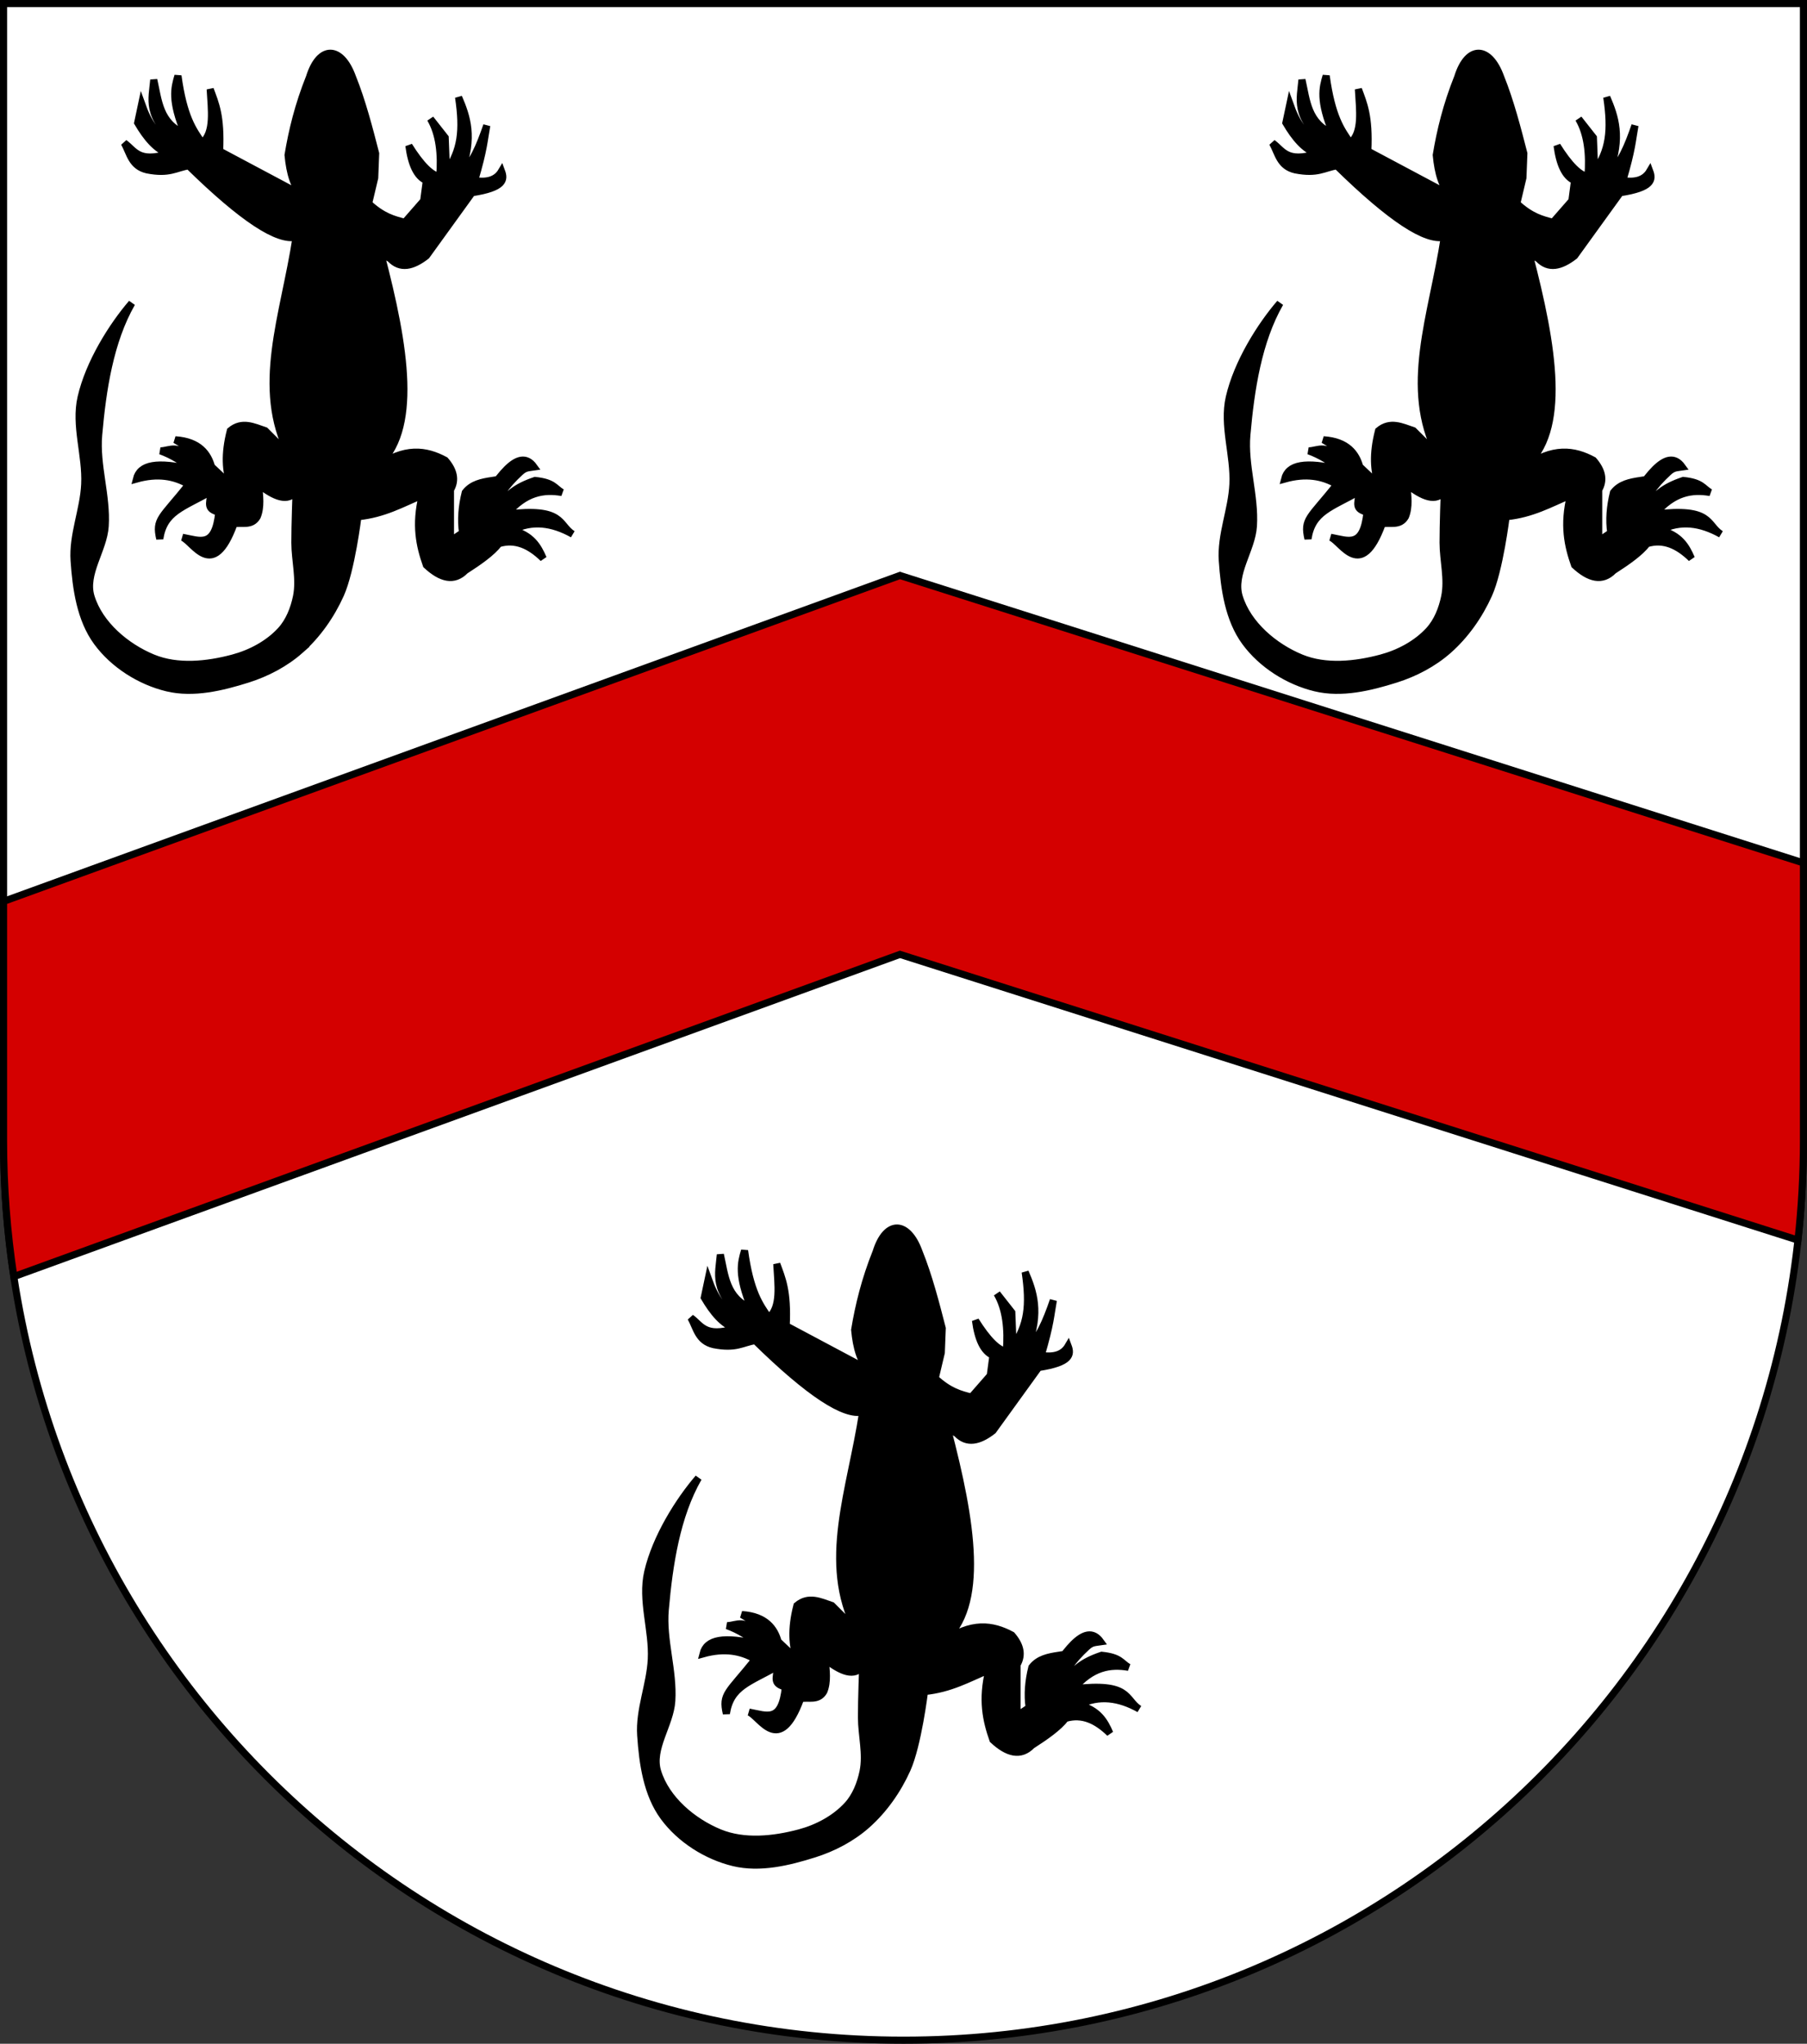
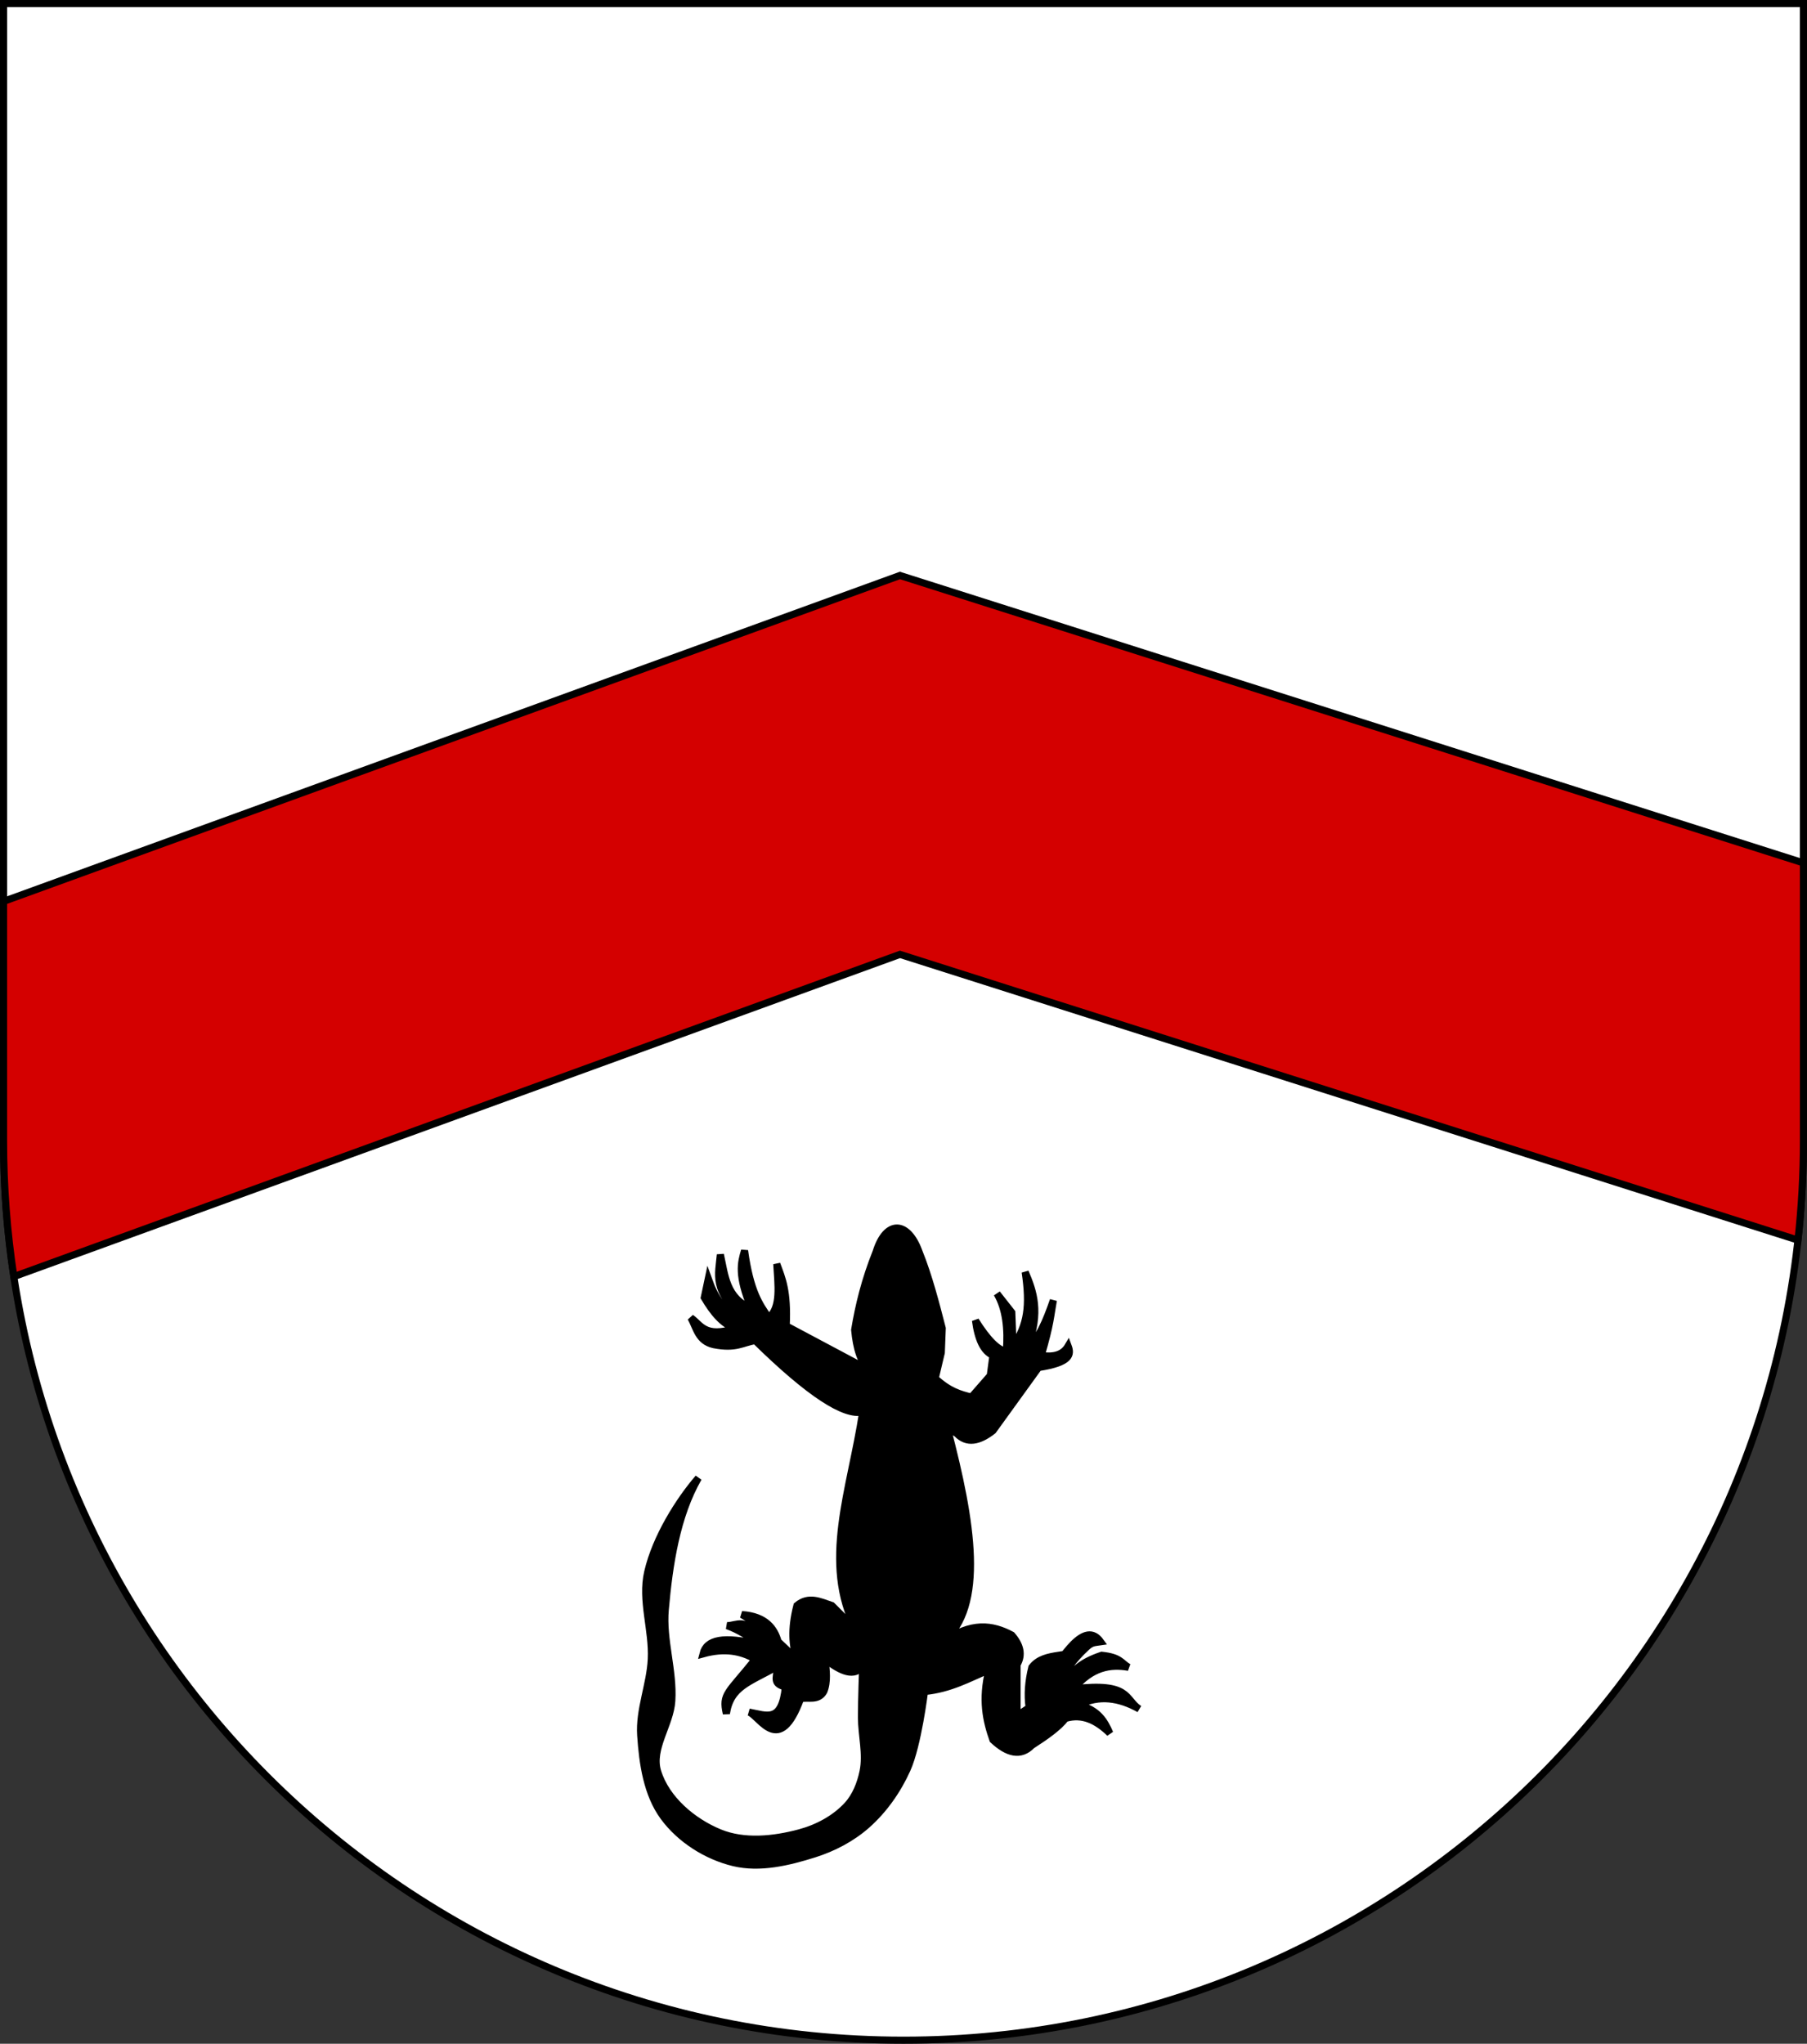
<svg xmlns="http://www.w3.org/2000/svg" xmlns:ns1="http://www.inkscape.org/namespaces/inkscape" xmlns:ns2="http://sodipodi.sourceforge.net/DTD/sodipodi-0.dtd" width="763" height="863" id="svg2" version="1.1" ns1:version="0.47 r22583" ns2:docname="Wappen Korhilda von HartwaldenSturmfels.svg">
  <rect width="100%" height="100%" fill="#333333" stroke="none" />
  <defs id="defs4">
    <ns1:perspective ns2:type="inkscape:persp3d" ns1:vp_x="0 : 526.18109 : 1" ns1:vp_y="0 : 1000 : 0" ns1:vp_z="744.09448 : 526.18109 : 1" ns1:persp3d-origin="372.04724 : 350.78739 : 1" id="perspective10" />
    <ns1:perspective id="perspective2828" ns1:persp3d-origin="0.5 : 0.33333333 : 1" ns1:vp_z="1 : 0.5 : 1" ns1:vp_y="0 : 1000 : 0" ns1:vp_x="0 : 0.5 : 1" ns2:type="inkscape:persp3d" />
    <ns1:perspective id="perspective2828-7" ns1:persp3d-origin="0.5 : 0.33333333 : 1" ns1:vp_z="1 : 0.5 : 1" ns1:vp_y="0 : 1000 : 0" ns1:vp_x="0 : 0.5 : 1" ns2:type="inkscape:persp3d" />
    <ns1:perspective id="perspective3640" ns1:persp3d-origin="0.5 : 0.33333333 : 1" ns1:vp_z="1 : 0.5 : 1" ns1:vp_y="0 : 1000 : 0" ns1:vp_x="0 : 0.5 : 1" ns2:type="inkscape:persp3d" />
    <ns1:perspective id="perspective3670" ns1:persp3d-origin="0.5 : 0.33333333 : 1" ns1:vp_z="1 : 0.5 : 1" ns1:vp_y="0 : 1000 : 0" ns1:vp_x="0 : 0.5 : 1" ns2:type="inkscape:persp3d" />
    <ns1:perspective id="perspective3693" ns1:persp3d-origin="0.5 : 0.33333333 : 1" ns1:vp_z="1 : 0.5 : 1" ns1:vp_y="0 : 1000 : 0" ns1:vp_x="0 : 0.5 : 1" ns2:type="inkscape:persp3d" />
    <ns1:perspective id="perspective3720" ns1:persp3d-origin="0.5 : 0.33333333 : 1" ns1:vp_z="1 : 0.5 : 1" ns1:vp_y="0 : 1000 : 0" ns1:vp_x="0 : 0.5 : 1" ns2:type="inkscape:persp3d" />
    <ns1:perspective id="perspective3747" ns1:persp3d-origin="0.5 : 0.33333333 : 1" ns1:vp_z="1 : 0.5 : 1" ns1:vp_y="0 : 1000 : 0" ns1:vp_x="0 : 0.5 : 1" ns2:type="inkscape:persp3d" />
    <ns1:perspective id="perspective3763" ns1:persp3d-origin="0.5 : 0.33333333 : 1" ns1:vp_z="1 : 0.5 : 1" ns1:vp_y="0 : 1000 : 0" ns1:vp_x="0 : 0.5 : 1" ns2:type="inkscape:persp3d" />
    <ns1:perspective id="perspective3792" ns1:persp3d-origin="0.5 : 0.33333333 : 1" ns1:vp_z="1 : 0.5 : 1" ns1:vp_y="0 : 1000 : 0" ns1:vp_x="0 : 0.5 : 1" ns2:type="inkscape:persp3d" />
    <ns1:perspective id="perspective3814" ns1:persp3d-origin="0.5 : 0.33333333 : 1" ns1:vp_z="1 : 0.5 : 1" ns1:vp_y="0 : 1000 : 0" ns1:vp_x="0 : 0.5 : 1" ns2:type="inkscape:persp3d" />
    <ns1:perspective id="perspective3841" ns1:persp3d-origin="0.5 : 0.33333333 : 1" ns1:vp_z="1 : 0.5 : 1" ns1:vp_y="0 : 1000 : 0" ns1:vp_x="0 : 0.5 : 1" ns2:type="inkscape:persp3d" />
    <ns1:perspective id="perspective3841-5" ns1:persp3d-origin="0.5 : 0.33333333 : 1" ns1:vp_z="1 : 0.5 : 1" ns1:vp_y="0 : 1000 : 0" ns1:vp_x="0 : 0.5 : 1" ns2:type="inkscape:persp3d" />
    <ns1:perspective id="perspective3872" ns1:persp3d-origin="0.5 : 0.33333333 : 1" ns1:vp_z="1 : 0.5 : 1" ns1:vp_y="0 : 1000 : 0" ns1:vp_x="0 : 0.5 : 1" ns2:type="inkscape:persp3d" />
    <ns1:perspective id="perspective3898" ns1:persp3d-origin="0.5 : 0.33333333 : 1" ns1:vp_z="1 : 0.5 : 1" ns1:vp_y="0 : 1000 : 0" ns1:vp_x="0 : 0.5 : 1" ns2:type="inkscape:persp3d" />
    <ns1:perspective id="perspective3920" ns1:persp3d-origin="0.5 : 0.33333333 : 1" ns1:vp_z="1 : 0.5 : 1" ns1:vp_y="0 : 1000 : 0" ns1:vp_x="0 : 0.5 : 1" ns2:type="inkscape:persp3d" />
    <ns1:perspective id="perspective2860" ns1:persp3d-origin="0.5 : 0.33333333 : 1" ns1:vp_z="1 : 0.5 : 1" ns1:vp_y="0 : 1000 : 0" ns1:vp_x="0 : 0.5 : 1" ns2:type="inkscape:persp3d" />
    <ns1:perspective id="perspective3672" ns1:persp3d-origin="0.5 : 0.33333333 : 1" ns1:vp_z="1 : 0.5 : 1" ns1:vp_y="0 : 1000 : 0" ns1:vp_x="0 : 0.5 : 1" ns2:type="inkscape:persp3d" />
    <ns1:perspective id="perspective3695" ns1:persp3d-origin="0.5 : 0.33333333 : 1" ns1:vp_z="1 : 0.5 : 1" ns1:vp_y="0 : 1000 : 0" ns1:vp_x="0 : 0.5 : 1" ns2:type="inkscape:persp3d" />
    <ns1:perspective id="perspective2862" ns1:persp3d-origin="0.5 : 0.33333333 : 1" ns1:vp_z="1 : 0.5 : 1" ns1:vp_y="0 : 1000 : 0" ns1:vp_x="0 : 0.5 : 1" ns2:type="inkscape:persp3d" />
    <ns1:perspective id="perspective2853" ns1:persp3d-origin="0.5 : 0.33333333 : 1" ns1:vp_z="1 : 0.5 : 1" ns1:vp_y="0 : 1000 : 0" ns1:vp_x="0 : 0.5 : 1" ns2:type="inkscape:persp3d" />
    <ns1:perspective id="perspective2854" ns1:persp3d-origin="0.5 : 0.33333333 : 1" ns1:vp_z="1 : 0.5 : 1" ns1:vp_y="0 : 1000 : 0" ns1:vp_x="0 : 0.5 : 1" ns2:type="inkscape:persp3d" />
    <ns1:perspective id="perspective2859" ns1:persp3d-origin="0.5 : 0.33333333 : 1" ns1:vp_z="1 : 0.5 : 1" ns1:vp_y="0 : 1000 : 0" ns1:vp_x="0 : 0.5 : 1" ns2:type="inkscape:persp3d" />
    <ns1:perspective id="perspective2850" ns1:persp3d-origin="0.5 : 0.33333333 : 1" ns1:vp_z="1 : 0.5 : 1" ns1:vp_y="0 : 1000 : 0" ns1:vp_x="0 : 0.5 : 1" ns2:type="inkscape:persp3d" />
    <ns1:perspective id="perspective2850-7" ns1:persp3d-origin="0.5 : 0.33333333 : 1" ns1:vp_z="1 : 0.5 : 1" ns1:vp_y="0 : 1000 : 0" ns1:vp_x="0 : 0.5 : 1" ns2:type="inkscape:persp3d" />
    <ns1:perspective id="perspective2850-0" ns1:persp3d-origin="0.5 : 0.33333333 : 1" ns1:vp_z="1 : 0.5 : 1" ns1:vp_y="0 : 1000 : 0" ns1:vp_x="0 : 0.5 : 1" ns2:type="inkscape:persp3d" />
    <ns1:perspective id="perspective2894" ns1:persp3d-origin="0.5 : 0.33333333 : 1" ns1:vp_z="1 : 0.5 : 1" ns1:vp_y="0 : 1000 : 0" ns1:vp_x="0 : 0.5 : 1" ns2:type="inkscape:persp3d" />
    <ns1:perspective id="perspective2851" ns1:persp3d-origin="0.5 : 0.33333333 : 1" ns1:vp_z="1 : 0.5 : 1" ns1:vp_y="0 : 1000 : 0" ns1:vp_x="0 : 0.5 : 1" ns2:type="inkscape:persp3d" />
    <ns1:perspective id="perspective2876" ns1:persp3d-origin="0.5 : 0.33333333 : 1" ns1:vp_z="1 : 0.5 : 1" ns1:vp_y="0 : 1000 : 0" ns1:vp_x="0 : 0.5 : 1" ns2:type="inkscape:persp3d" />
    <ns1:perspective id="perspective2899" ns1:persp3d-origin="0.5 : 0.33333333 : 1" ns1:vp_z="1 : 0.5 : 1" ns1:vp_y="0 : 1000 : 0" ns1:vp_x="0 : 0.5 : 1" ns2:type="inkscape:persp3d" />
    <ns1:perspective id="perspective2922" ns1:persp3d-origin="0.5 : 0.33333333 : 1" ns1:vp_z="1 : 0.5 : 1" ns1:vp_y="0 : 1000 : 0" ns1:vp_x="0 : 0.5 : 1" ns2:type="inkscape:persp3d" />
    <ns1:perspective id="perspective2857" ns1:persp3d-origin="0.5 : 0.33333333 : 1" ns1:vp_z="1 : 0.5 : 1" ns1:vp_y="0 : 1000 : 0" ns1:vp_x="0 : 0.5 : 1" ns2:type="inkscape:persp3d" />
    <ns1:perspective id="perspective3996" ns1:persp3d-origin="0.5 : 0.33333333 : 1" ns1:vp_z="1 : 0.5 : 1" ns1:vp_y="0 : 1000 : 0" ns1:vp_x="0 : 0.5 : 1" ns2:type="inkscape:persp3d" />
    <ns1:perspective id="perspective2934" ns1:persp3d-origin="0.5 : 0.33333333 : 1" ns1:vp_z="1 : 0.5 : 1" ns1:vp_y="0 : 1000 : 0" ns1:vp_x="0 : 0.5 : 1" ns2:type="inkscape:persp3d" />
    <ns1:perspective id="perspective2959" ns1:persp3d-origin="0.5 : 0.33333333 : 1" ns1:vp_z="1 : 0.5 : 1" ns1:vp_y="0 : 1000 : 0" ns1:vp_x="0 : 0.5 : 1" ns2:type="inkscape:persp3d" />
    <ns1:perspective id="perspective2972" ns1:persp3d-origin="0.5 : 0.33333333 : 1" ns1:vp_z="1 : 0.5 : 1" ns1:vp_y="0 : 1000 : 0" ns1:vp_x="0 : 0.5 : 1" ns2:type="inkscape:persp3d" />
    <ns1:perspective id="perspective3772" ns1:persp3d-origin="0.5 : 0.33333333 : 1" ns1:vp_z="1 : 0.5 : 1" ns1:vp_y="0 : 1000 : 0" ns1:vp_x="0 : 0.5 : 1" ns2:type="inkscape:persp3d" />
    <ns1:perspective id="perspective2986" ns1:persp3d-origin="0.5 : 0.33333333 : 1" ns1:vp_z="1 : 0.5 : 1" ns1:vp_y="0 : 1000 : 0" ns1:vp_x="0 : 0.5 : 1" ns2:type="inkscape:persp3d" />
    <ns1:perspective id="perspective3808" ns1:persp3d-origin="0.5 : 0.33333333 : 1" ns1:vp_z="1 : 0.5 : 1" ns1:vp_y="0 : 1000 : 0" ns1:vp_x="0 : 0.5 : 1" ns2:type="inkscape:persp3d" />
    <ns1:perspective id="perspective3836" ns1:persp3d-origin="0.5 : 0.33333333 : 1" ns1:vp_z="1 : 0.5 : 1" ns1:vp_y="0 : 1000 : 0" ns1:vp_x="0 : 0.5 : 1" ns2:type="inkscape:persp3d" />
    <ns1:perspective id="perspective3864" ns1:persp3d-origin="0.5 : 0.33333333 : 1" ns1:vp_z="1 : 0.5 : 1" ns1:vp_y="0 : 1000 : 0" ns1:vp_x="0 : 0.5 : 1" ns2:type="inkscape:persp3d" />
    <ns1:perspective id="perspective3886" ns1:persp3d-origin="0.5 : 0.33333333 : 1" ns1:vp_z="1 : 0.5 : 1" ns1:vp_y="0 : 1000 : 0" ns1:vp_x="0 : 0.5 : 1" ns2:type="inkscape:persp3d" />
    <ns1:perspective id="perspective2866" ns1:persp3d-origin="0.5 : 0.33333333 : 1" ns1:vp_z="1 : 0.5 : 1" ns1:vp_y="0 : 1000 : 0" ns1:vp_x="0 : 0.5 : 1" ns2:type="inkscape:persp3d" />
    <ns1:perspective id="perspective2888" ns1:persp3d-origin="0.5 : 0.33333333 : 1" ns1:vp_z="1 : 0.5 : 1" ns1:vp_y="0 : 1000 : 0" ns1:vp_x="0 : 0.5 : 1" ns2:type="inkscape:persp3d" />
    <ns1:perspective id="perspective2888-4" ns1:persp3d-origin="0.5 : 0.33333333 : 1" ns1:vp_z="1 : 0.5 : 1" ns1:vp_y="0 : 1000 : 0" ns1:vp_x="0 : 0.5 : 1" ns2:type="inkscape:persp3d" />
  </defs>
  <ns2:namedview id="base" pagecolor="#ffffff" bordercolor="#666666" borderopacity="1.0" ns1:pageopacity="0.0" ns1:pageshadow="2" ns1:zoom="0.49497475" ns1:cx="439.72562" ns1:cy="333.33085" ns1:document-units="px" ns1:current-layer="layer1" showgrid="true" ns1:window-width="1186" ns1:window-height="998" ns1:window-x="-4" ns1:window-y="-4" ns1:window-maximized="1">
    <ns1:grid type="xygrid" id="grid2816" empspacing="5" visible="true" enabled="true" snapvisiblegridlinesonly="true" />
  </ns2:namedview>
  <g ns1:label="Ebene 1" ns1:groupmode="layer" id="layer1" transform="translate(-1.644,-192.036)">
    <path style="fill:#ffffff;fill-opacity:1;stroke:#000000;stroke-width:3;stroke-miterlimit:4;stroke-opacity:1;stroke-dasharray:none" d="m 3.144,193.536 0,480 c 0,209.868 170.132,380 380,380 209.868,0 380,-170.132 380,-380 l 0,-480 -760,0 z" id="path2850" />
    <path style="fill:#d40000;stroke:#000000;stroke-width:3;stroke-linecap:butt;stroke-linejoin:miter;stroke-opacity:1;stroke-miterlimit:4;stroke-dasharray:none" d="M 380 243 L 1.5 380.625 L 1.5 481.5 C 1.5 501.067 2.992 520.292 5.844 539.062 L 380 403 L 759.188 523.656 C 760.716 509.811 761.5 495.753 761.5 481.5 L 761.5 364.375 L 380 243 z " transform="translate(1.644,192.036)" id="path2847" />
-     <path id="path1900-1" style="fill:#000000;fill-opacity:1;fill-rule:evenodd;stroke:#000000;stroke-width:3;stroke-linecap:butt;stroke-linejoin:miter;stroke-miterlimit:4;stroke-opacity:1;stroke-dasharray:none" d="m 613.228,466.597 c 7.236,-6.397 13.021,-14.665 16.991,-23.47 4.618,-10.244 7.372,-32.894 7.372,-32.894 11.01,-1.086 18.653,-5.537 27.192,-9.097 -3.117,12.606 -1.147,21.408 1.713,29.525 6.197,5.779 11.74,7.109 16.425,2.297 5.881,-3.784 11.302,-7.578 14.193,-11.363 7.08,-2.141 13.147,0.843 18.72,6.248 -2.167,-5.065 -4.94,-9.861 -13.061,-11.945 8.504,-4.326 17.006,-3.029 25.51,1.715 -6.221,-4.009 -3.568,-11.432 -27.773,-8.515 7.748,-9.201 15.498,-10.425 23.246,-9.097 -3.158,-1.836 -3.424,-4.27 -11.348,-5.084 -8.62,2.926 -11.582,5.978 -16.425,11.914 0.12,-4.199 3.912,-9.697 10.124,-15.406 2.125,-1.952 3.14,-1.803 5.873,-2.205 -6.692,-9.365 -16.158,5.877 -23.95,18.162 -0.719,-2.762 -1.852,-5.292 6.24,-12.466 -4.297,0.667 -8.533,1.449 -11.348,5.084 -1.456,5.857 -1.943,11.551 -1.132,17.029 l -5.108,3.43 0,-21.593 c 2.43,-4.163 1.381,-8.303 -2.233,-12.466 -8.108,-4.365 -17.15,-5.754 -29.181,2.971 -0.647,0.537 -1.31,1.078 -2.019,1.562 0.688,-0.549 1.35,-1.077 2.019,-1.562 18.186,-15.089 12.342,-50.804 1.958,-90.414 l 3.976,2.297 c 4.282,4.548 9.502,3.357 15.294,-1.164 l 19.27,-26.677 c 13.557,-2.086 13.817,-5.488 12.48,-9.066 -2.188,3.714 -6.138,4.776 -11.348,3.951 3.967,-13.432 3.93,-16.827 5.108,-23.277 -3.021,8.716 -6.252,16.592 -10.767,19.326 5.331,-14.218 2.455,-22.975 -1.132,-31.241 2.092,14.205 1.016,22.424 -5.108,31.241 l -0.551,-14.211 -6.24,-7.933 c 3.786,6.493 4.688,14.895 3.946,24.41 -3.591,-0.568 -7.928,-4.911 -13.03,-13.048 1.025,7.787 3.325,12.996 7.372,14.732 l -1.132,8.515 -7.953,9.097 c -4.618,-1.193 -9.203,-2.313 -15.294,-7.933 l 2.569,-10.842 0.398,-10.291 c -2.633,-10.218 -5.66,-22.033 -9.788,-32.251 -2.385,-6.617 -5.859,-10.028 -9.268,-10.077 -3.409,-0.049 -6.75,3.264 -8.87,10.077 -4.73,11.829 -7.336,22.604 -9.054,32.925 0.731,7.7 2.492,13.859 6.24,17.029 l -35.145,-18.714 c 0.708,-14.806 -1.759,-20.109 -3.976,-26.126 0.478,8.78 1.921,18.267 -3.395,22.695 -3.884,-5.596 -7.805,-10.966 -10.216,-28.361 -1.537,5.155 -3.002,10.383 2.845,24.41 -10.657,-4.409 -11.075,-13.975 -13.061,-22.726 -0.683,8.076 -3.605,15.697 10.216,26.677 -8.765,-1.82 -12.541,-8.638 -15.324,-16.447 l -1.682,7.933 c 3.7,6.295 7.825,11.275 13.03,13.048 -12.842,3.999 -14.344,-1.441 -18.689,-4.533 2.418,4.315 3.029,9.844 9.635,11.363 9.478,1.849 12.13,-0.86 17.557,-1.715 22.827,22.38 37.651,31.947 45.361,30.107 -5.142,33.486 -17.409,63.462 -2.814,91.976 l -10.216,-10.23 c -4.913,-1.668 -9.83,-4.152 -14.743,0 -2.617,10.189 -1.894,17.023 0,22.695 l -7.953,-7.504 c -1.486,-5.357 -5.14,-10.685 -15.294,-11.363 5.08,3 9.734,6.027 8.503,9.77 -7.435,-8.716 -10.466,-5.151 -14.743,-5.084 4.957,1.805 9.408,4.619 13.611,7.933 -15.084,-3.626 -22.275,-2.196 -23.797,3.982 9.008,-2.522 16.096,-1.257 22.084,2.266 -11.459,14.351 -14.159,14.571 -12.207,22.953 1.824,-11.544 9.494,-13.076 21.842,-20.104 -1.113,5.992 -1.843,7.433 3.087,8.887 -1.591,15.204 -7.718,11.998 -15.343,10.586 4.724,1.914 12.814,18.805 21.762,-5.681 3.176,-0.732 7.373,1.12 9.795,-3.011 1.689,-4.041 1.066,-8.853 0.551,-13.629 6.825,5.319 12.438,7.668 15.875,2.848 0,0 -0.54,14.495 -0.52,21.746 0.021,7.609 2.213,15.366 0.673,22.818 -1.058,5.118 -3.104,10.353 -6.635,14.205 -5.259,5.738 -12.698,9.674 -20.218,11.682 -10.876,2.904 -23.363,4.219 -33.77,-0.071 -11.321,-4.667 -22.54,-14.121 -26.119,-25.832 -2.963,-9.696 5.337,-19.704 5.976,-29.823 0.812,-12.841 -3.882,-25.684 -2.759,-38.501 1.669,-19.05 4.775,-39.581 13.988,-55.638 -8.217,9.535 -18.029,25.101 -21.404,39.774 -2.747,11.941 2.117,24.489 1.526,36.727 -0.523,10.834 -5.215,21.408 -4.477,32.229 0.81,11.881 2.629,24.791 9.675,34.391 6.975,9.503 18.144,16.591 29.607,19.341 11.086,2.66 23.132,-0.248 34.004,-3.679 8.051,-2.541 15.857,-6.632 22.182,-12.224 l 0,4e-5 z" ns2:nodetypes="caccccccccccccsccccccccccccccccccccccccccccccccsccccccccccccccccccccccccccccccccccccaaaaaaaacaaaaaaac" />
-     <path id="path1900-1-7" style="fill:#000000;fill-opacity:1;fill-rule:evenodd;stroke:#000000;stroke-width:3;stroke-linecap:butt;stroke-linejoin:miter;stroke-miterlimit:4;stroke-opacity:1;stroke-dasharray:none" d="m 128.402,466.597 c 7.236,-6.397 13.022,-14.665 16.991,-23.47 4.618,-10.244 7.372,-32.894 7.372,-32.894 11.01,-1.086 18.653,-5.537 27.192,-9.097 -3.117,12.606 -1.147,21.408 1.713,29.525 6.197,5.779 11.74,7.109 16.425,2.297 5.881,-3.784 11.302,-7.578 14.193,-11.363 7.08,-2.141 13.147,0.843 18.72,6.248 -2.167,-5.065 -4.94,-9.861 -13.061,-11.945 8.504,-4.326 17.006,-3.029 25.51,1.715 -6.221,-4.009 -3.568,-11.432 -27.773,-8.515 7.748,-9.201 15.498,-10.425 23.246,-9.097 -3.158,-1.836 -3.424,-4.27 -11.348,-5.084 -8.62,2.926 -11.582,5.978 -16.425,11.914 0.12,-4.199 3.912,-9.697 10.124,-15.406 2.125,-1.952 3.14,-1.803 5.873,-2.205 -6.692,-9.365 -16.158,5.877 -23.95,18.162 -0.719,-2.762 -1.852,-5.292 6.24,-12.466 -4.297,0.667 -8.533,1.449 -11.348,5.084 -1.456,5.857 -1.943,11.551 -1.132,17.029 l -5.108,3.43 0,-21.593 c 2.43,-4.163 1.381,-8.303 -2.233,-12.466 -8.108,-4.365 -17.15,-5.754 -29.181,2.971 -0.647,0.537 -1.31,1.078 -2.019,1.562 0.688,-0.549 1.35,-1.077 2.019,-1.562 18.186,-15.089 12.342,-50.804 1.958,-90.414 l 3.976,2.297 c 4.282,4.548 9.502,3.357 15.294,-1.164 l 19.27,-26.677 c 13.557,-2.086 13.817,-5.488 12.48,-9.066 -2.188,3.714 -6.138,4.776 -11.348,3.951 3.967,-13.432 3.93,-16.827 5.108,-23.277 -3.021,8.716 -6.252,16.592 -10.767,19.326 5.331,-14.218 2.455,-22.975 -1.132,-31.241 2.092,14.205 1.016,22.424 -5.108,31.241 l -0.551,-14.211 -6.24,-7.933 c 3.786,6.493 4.688,14.895 3.946,24.41 -3.591,-0.568 -7.928,-4.911 -13.03,-13.048 1.025,7.787 3.325,12.996 7.372,14.732 l -1.132,8.515 -7.953,9.097 c -4.618,-1.193 -9.203,-2.313 -15.294,-7.933 l 2.569,-10.842 0.398,-10.291 c -2.633,-10.218 -5.66,-22.033 -9.788,-32.251 -2.385,-6.617 -5.859,-10.028 -9.268,-10.077 -3.409,-0.049 -6.75,3.264 -8.87,10.077 -4.73,11.829 -7.336,22.604 -9.054,32.925 0.731,7.7 2.492,13.859 6.24,17.029 L 94.373,255.837 c 0.708,-14.806 -1.759,-20.109 -3.976,-26.126 0.478,8.78 1.921,18.267 -3.395,22.695 -3.884,-5.596 -7.805,-10.966 -10.216,-28.361 -1.537,5.155 -3.002,10.383 2.845,24.41 -10.657,-4.409 -11.075,-13.975 -13.061,-22.726 -0.683,8.076 -3.605,15.697 10.216,26.677 -8.765,-1.82 -12.541,-8.638 -15.324,-16.447 l -1.682,7.933 c 3.7,6.295 7.825,11.275 13.03,13.048 -12.842,3.999 -14.344,-1.441 -18.689,-4.533 2.418,4.315 3.029,9.844 9.635,11.363 9.478,1.849 12.13,-0.86 17.557,-1.715 22.827,22.38 37.651,31.947 45.361,30.107 -5.142,33.486 -17.409,63.462 -2.814,91.976 l -10.216,-10.23 c -4.913,-1.668 -9.83,-4.152 -14.743,0 -2.617,10.189 -1.894,17.023 0,22.695 l -7.953,-7.504 c -1.486,-5.357 -5.14,-10.685 -15.294,-11.363 5.08,3 9.734,6.027 8.503,9.77 -7.435,-8.716 -10.466,-5.151 -14.743,-5.084 4.957,1.805 9.408,4.619 13.611,7.933 -15.084,-3.626 -22.275,-2.196 -23.797,3.982 9.008,-2.522 16.096,-1.257 22.084,2.266 -11.459,14.351 -14.159,14.571 -12.207,22.953 1.824,-11.544 9.494,-13.076 21.842,-20.104 -1.113,5.992 -1.843,7.433 3.087,8.887 -1.591,15.204 -7.718,11.998 -15.343,10.586 4.724,1.914 12.814,18.805 21.762,-5.681 3.176,-0.732 7.373,1.12 9.795,-3.011 1.689,-4.041 1.066,-8.853 0.551,-13.629 6.825,5.319 12.438,7.668 15.875,2.848 0,0 -0.54,14.495 -0.52,21.746 0.021,7.609 2.213,15.366 0.673,22.818 -1.058,5.118 -3.104,10.353 -6.635,14.205 -5.259,5.738 -12.698,9.674 -20.218,11.682 -10.876,2.904 -23.363,4.219 -33.77,-0.071 -11.321,-4.667 -22.54,-14.121 -26.119,-25.832 -2.963,-9.696 5.337,-19.704 5.976,-29.823 0.812,-12.841 -3.882,-25.684 -2.759,-38.501 1.669,-19.05 4.775,-39.581 13.988,-55.638 -8.217,9.535 -18.029,25.101 -21.404,39.774 -2.747,11.941 2.117,24.489 1.526,36.727 -0.523,10.834 -5.215,21.408 -4.477,32.229 0.81,11.881 2.629,24.791 9.675,34.391 6.975,9.503 18.144,16.591 29.607,19.341 11.086,2.66 23.132,-0.248 34.004,-3.679 8.051,-2.541 15.857,-6.632 22.182,-12.224 l 0,4e-5 z" ns2:nodetypes="caccccccccccccsccccccccccccccccccccccccccccccccsccccccccccccccccccccccccccccccccccccaaaaaaaacaaaaaaac" />
    <path id="path1900-1-0" style="fill:#000000;fill-opacity:1;fill-rule:evenodd;stroke:#000000;stroke-width:3;stroke-linecap:butt;stroke-linejoin:miter;stroke-miterlimit:4;stroke-opacity:1;stroke-dasharray:none" d="m 367.646,962.672 c 7.236,-6.397 13.022,-14.665 16.991,-23.47 4.618,-10.244 7.372,-32.894 7.372,-32.894 11.01,-1.086 18.653,-5.537 27.192,-9.097 -3.117,12.606 -1.147,21.408 1.713,29.525 6.197,5.779 11.74,7.109 16.425,2.297 5.881,-3.784 11.302,-7.578 14.193,-11.363 7.08,-2.141 13.147,0.843 18.72,6.248 -2.167,-5.065 -4.94,-9.861 -13.061,-11.945 8.504,-4.326 17.006,-3.029 25.51,1.715 -6.221,-4.009 -3.568,-11.432 -27.773,-8.515 7.748,-9.201 15.498,-10.425 23.246,-9.097 -3.158,-1.836 -3.424,-4.27 -11.348,-5.084 -8.62,2.926 -11.582,5.978 -16.425,11.914 0.12,-4.199 3.912,-9.697 10.124,-15.406 2.125,-1.952 3.14,-1.803 5.873,-2.205 -6.692,-9.365 -16.158,5.877 -23.95,18.162 -0.719,-2.762 -1.852,-5.292 6.24,-12.466 -4.297,0.667 -8.533,1.449 -11.348,5.084 -1.456,5.857 -1.943,11.551 -1.132,17.029 l -5.108,3.43 0,-21.593 c 2.43,-4.163 1.381,-8.303 -2.233,-12.466 -8.108,-4.365 -17.15,-5.754 -29.181,2.971 -0.647,0.537 -1.31,1.078 -2.019,1.562 0.688,-0.549 1.35,-1.077 2.019,-1.562 18.186,-15.089 12.342,-50.804 1.958,-90.414 l 3.976,2.297 c 4.282,4.548 9.502,3.357 15.294,-1.164 l 19.27,-26.677 c 13.557,-2.086 13.817,-5.488 12.48,-9.066 -2.188,3.714 -6.138,4.776 -11.348,3.951 3.967,-13.432 3.93,-16.827 5.108,-23.277 -3.021,8.716 -6.252,16.592 -10.767,19.326 5.331,-14.218 2.455,-22.975 -1.132,-31.241 2.092,14.205 1.016,22.424 -5.108,31.241 l -0.551,-14.211 -6.24,-7.933 c 3.786,6.493 4.688,14.895 3.946,24.41 -3.591,-0.568 -7.928,-4.911 -13.03,-13.048 1.025,7.787 3.325,12.996 7.372,14.732 l -1.132,8.515 -7.953,9.097 c -4.618,-1.193 -9.203,-2.313 -15.294,-7.933 l 2.569,-10.842 0.398,-10.291 c -2.633,-10.218 -5.66,-22.033 -9.788,-32.251 -2.385,-6.617 -5.859,-10.028 -9.268,-10.077 -3.409,-0.049 -6.75,3.264 -8.87,10.077 -4.73,11.829 -7.336,22.604 -9.054,32.925 0.731,7.7 2.492,13.859 6.24,17.029 l -35.145,-18.714 c 0.708,-14.806 -1.759,-20.109 -3.976,-26.126 0.478,8.78 1.921,18.267 -3.395,22.695 -3.884,-5.596 -7.805,-10.966 -10.216,-28.361 -1.537,5.155 -3.002,10.383 2.845,24.41 -10.657,-4.409 -11.075,-13.975 -13.061,-22.726 -0.683,8.076 -3.605,15.697 10.216,26.677 -8.765,-1.82 -12.541,-8.638 -15.324,-16.447 l -1.682,7.933 c 3.7,6.295 7.825,11.275 13.03,13.048 -12.842,3.999 -14.344,-1.441 -18.689,-4.533 2.418,4.315 3.029,9.844 9.635,11.363 9.478,1.849 12.13,-0.86 17.557,-1.715 22.827,22.38 37.651,31.947 45.361,30.107 -5.142,33.486 -17.409,63.462 -2.814,91.976 L 352.887,869.983 c -4.913,-1.668 -9.83,-4.152 -14.743,0 -2.617,10.189 -1.894,17.023 0,22.695 l -7.953,-7.504 c -1.486,-5.357 -5.14,-10.685 -15.294,-11.363 5.08,3 9.734,6.027 8.503,9.77 -7.435,-8.716 -10.466,-5.151 -14.743,-5.084 4.957,1.805 9.408,4.619 13.611,7.933 -15.084,-3.626 -22.275,-2.196 -23.797,3.982 9.008,-2.522 16.096,-1.257 22.084,2.266 -11.459,14.351 -14.159,14.571 -12.207,22.953 1.824,-11.544 9.494,-13.076 21.842,-20.104 -1.113,5.992 -1.843,7.433 3.087,8.887 -1.591,15.204 -7.718,11.998 -15.343,10.586 4.724,1.914 12.814,18.805 21.762,-5.681 3.176,-0.732 7.373,1.12 9.795,-3.011 1.689,-4.041 1.066,-8.853 0.551,-13.629 6.825,5.319 12.438,7.668 15.875,2.848 0,0 -0.54,14.495 -0.52,21.746 0.021,7.609 2.213,15.366 0.673,22.818 -1.058,5.118 -3.104,10.353 -6.635,14.205 -5.259,5.738 -12.698,9.674 -20.218,11.682 -10.876,2.904 -23.363,4.219 -33.77,-0.071 -11.321,-4.667 -22.54,-14.121 -26.119,-25.832 -2.963,-9.696 5.337,-19.704 5.976,-29.823 0.812,-12.841 -3.882,-25.684 -2.759,-38.501 1.669,-19.05 4.775,-39.581 13.988,-55.638 -8.217,9.535 -18.029,25.101 -21.404,39.774 -2.747,11.941 2.117,24.489 1.526,36.727 -0.523,10.834 -5.215,21.408 -4.477,32.229 0.81,11.881 2.629,24.791 9.675,34.391 6.975,9.503 18.144,16.591 29.607,19.341 11.086,2.66 23.132,-0.248 34.004,-3.679 8.051,-2.541 15.857,-6.632 22.182,-12.224 l 0,4e-5 z" ns2:nodetypes="caccccccccccccsccccccccccccccccccccccccccccccccsccccccccccccccccccccccccccccccccccccaaaaaaaacaaaaaaac" />
  </g>
</svg>